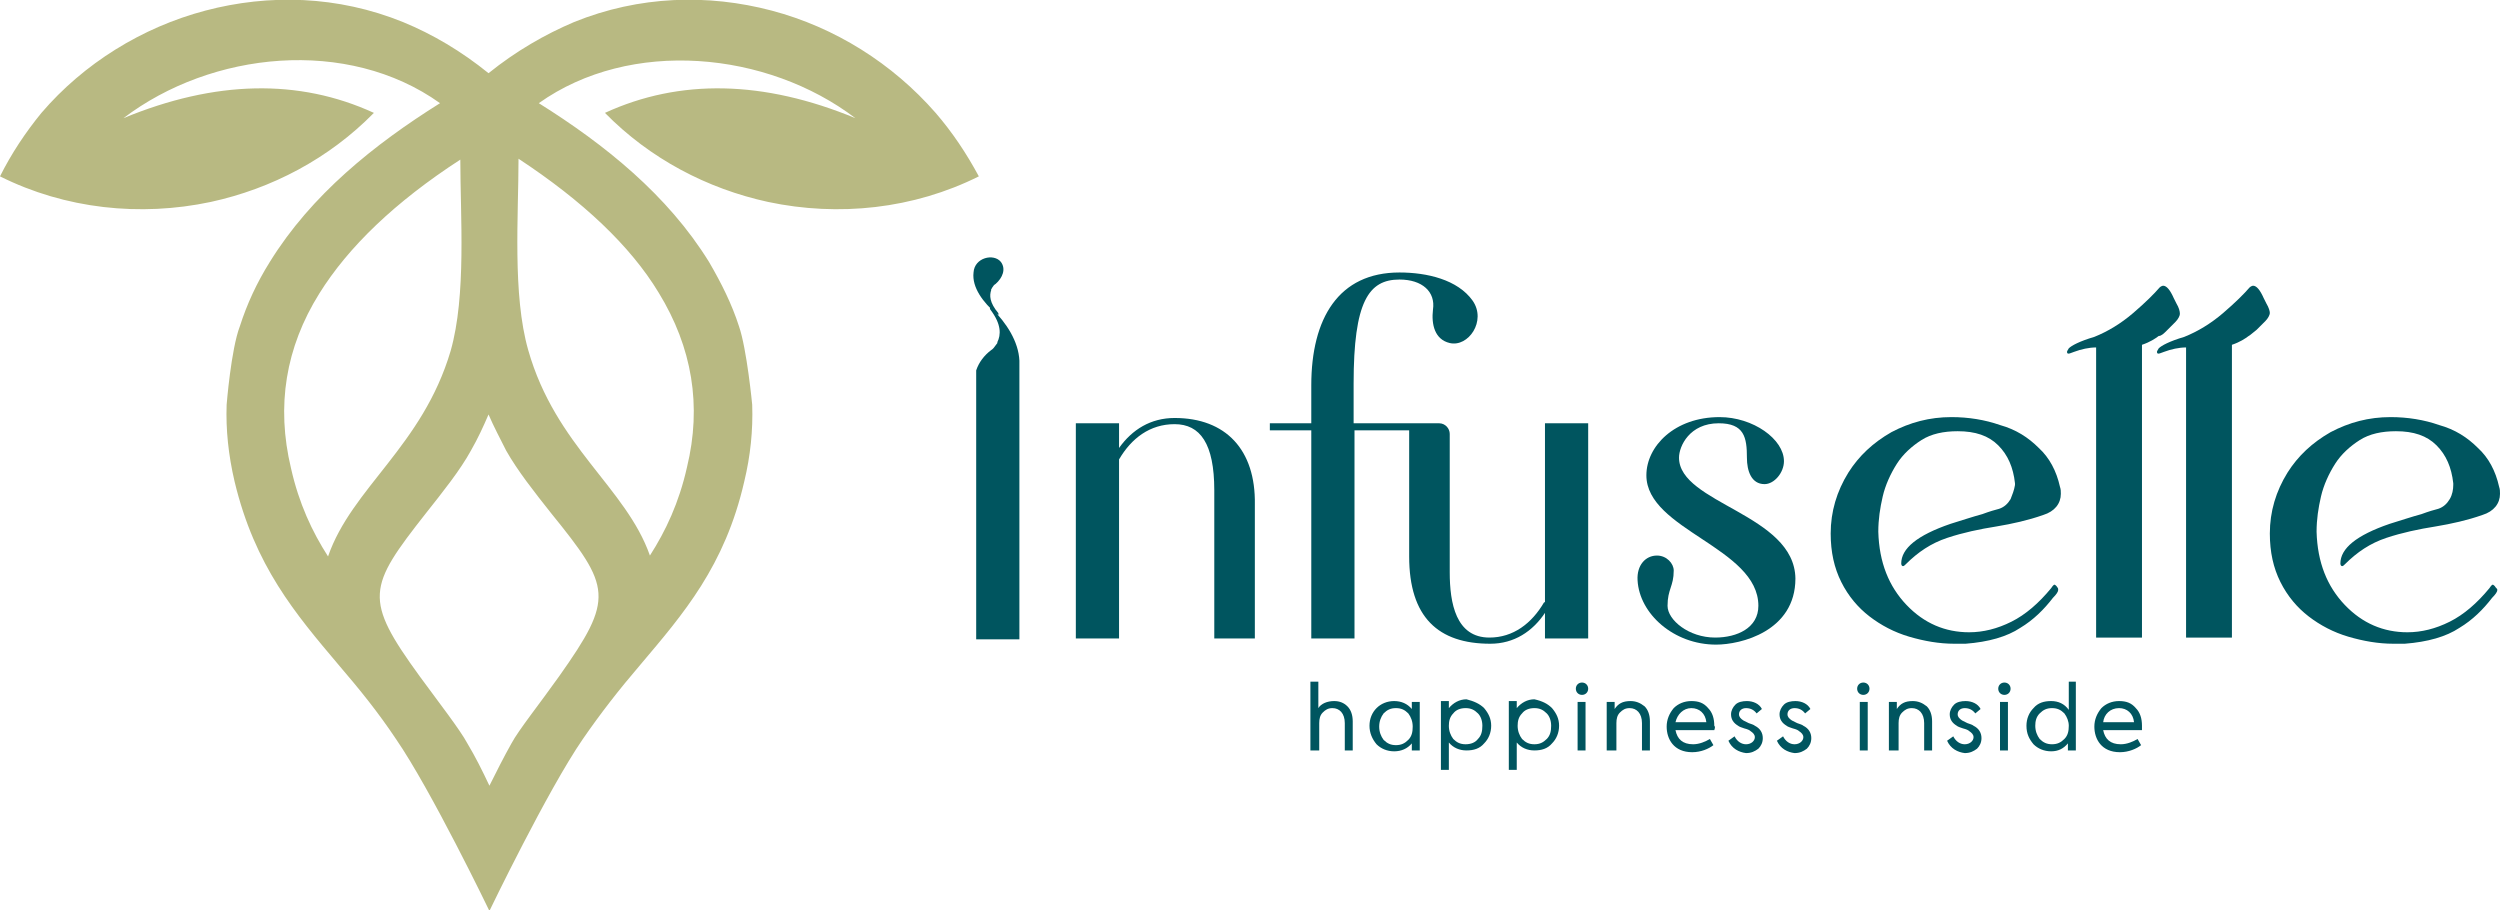
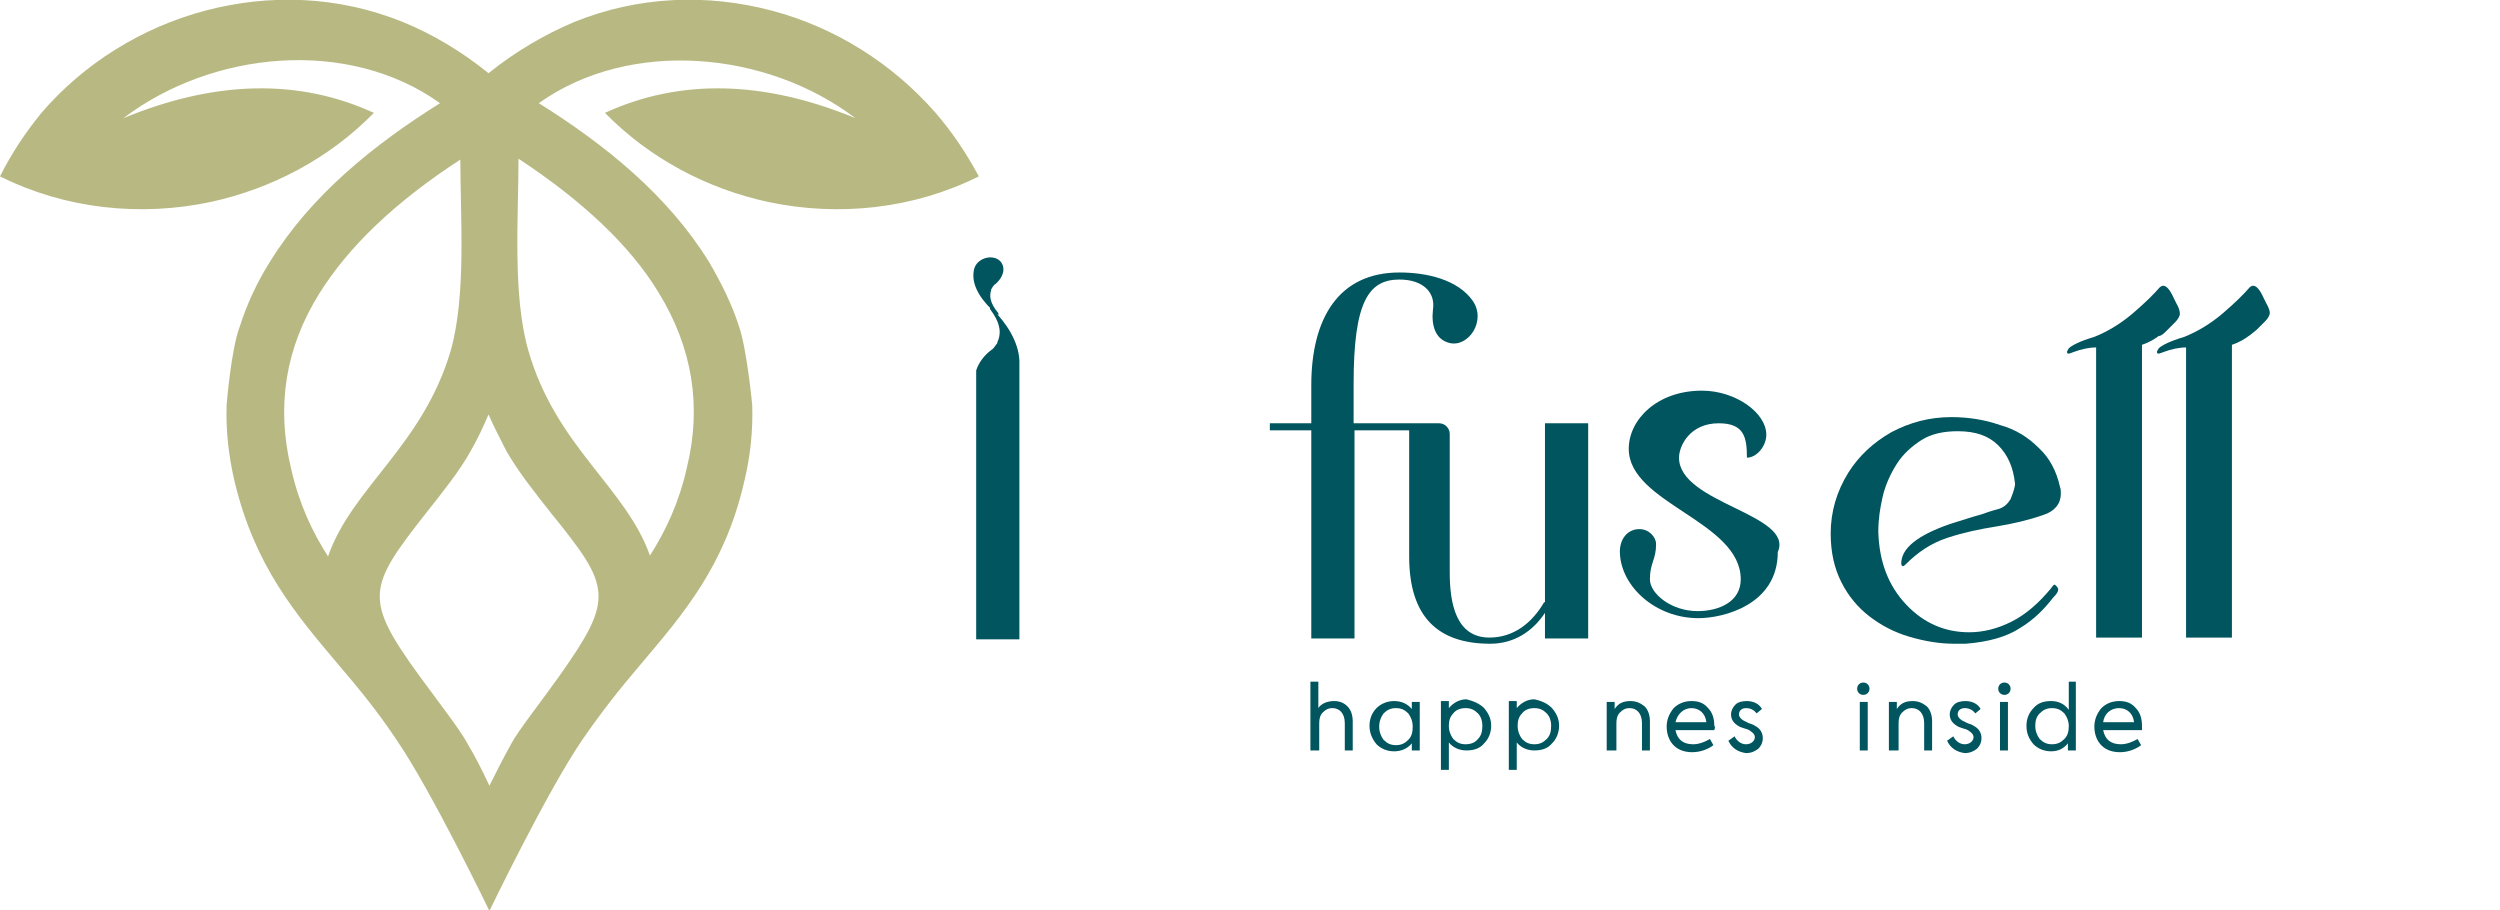
<svg xmlns="http://www.w3.org/2000/svg" version="1.1" id="Calque_1" x="0px" y="0px" viewBox="0 0 283.5 103.2" style="enable-background:new 0 0 283.5 103.2;" xml:space="preserve">
  <style type="text/css">
	.st0{fill-rule:evenodd;clip-rule:evenodd;fill:#B8B982;}
	.st1{fill:#00555F;}
</style>
  <g>
    <g>
      <g>
        <g>
          <path class="st0" d="M106.1,12.8c-4.9-5.6-11.4-9.7-18.6-11.6c-7.2-1.9-15-1.7-22.4,1.3c-3.3,1.4-6.6,3.3-9.7,5.8c0,0,0,0,0,0      c0,0,0,0,0,0c0,0,0,0,0,0c0,0,0,0,0,0c-3.1-2.5-6.3-4.4-9.7-5.8c-7.4-3-15.2-3.2-22.4-1.3c-7.2,1.9-13.8,6-18.6,11.6      C2.9,15,1.3,17.4,0,20c7.4,3.7,15.9,4.6,23.9,2.9c6.9-1.5,13.4-4.9,18.5-10.1c-8.5-3.9-18-3.7-28.4,0.6      c10-7.6,25.4-9.2,35.9-1.7c-7.5,4.7-14.6,10.4-19.3,18c-1.5,2.4-2.6,4.8-3.4,7.3c-1,2.6-1.5,8.9-1.5,8.9      c-0.1,2.8,0.2,5.7,0.9,8.7c2.3,9.6,6.9,15,11.8,20.8c2.4,2.8,4.5,5.4,6.5,8.4c0,0,0,0,0,0c4,5.8,10.6,19.5,10.6,19.5      c0,0,0,0,0,0c0,0,0,0,0,0c0,0,6.6-13.7,10.6-19.5c0,0,0,0,0,0c2-2.9,4.1-5.6,6.5-8.4c4.9-5.8,9.6-11.2,11.8-20.8      c0.7-2.9,1-5.8,0.9-8.7c0,0-0.6-6.3-1.5-8.9c-0.8-2.5-2-4.9-3.4-7.3c-4.7-7.6-11.8-13.3-19.3-18C71.5,4.3,87,5.8,97,13.4      c-10.4-4.3-19.9-4.5-28.4-0.6c5.1,5.2,11.6,8.6,18.5,10.1c8,1.7,16.5,0.8,23.9-2.9C109.6,17.4,108,15,106.1,12.8z M37.2,63.1      c-1.8-2.8-3.3-6-4.2-10c-1.7-7.1-0.6-13.7,3.2-19.8c3.3-5.3,8.6-10.4,16-15.2c0,6.4,0.7,15.4-1.1,21.7      C47.9,50.6,39.9,55.3,37.2,63.1z M63.4,76.7c-2.2,3.1-4.6,6.1-5.4,7.6c-0.9,1.6-1.7,3.2-2.5,4.8c-0.8-1.7-1.6-3.3-2.5-4.8      c-0.8-1.5-3.2-4.6-5.4-7.6c-6.4-8.8-5.9-10.1,0.7-18.5c1.9-2.4,3.9-4.9,5.1-7.1c0.8-1.4,1.4-2.7,2-4.1c0,0,0,0,0,0c0,0,0,0,0,0      c0.6,1.4,1.3,2.7,2,4.1c1.3,2.3,3.2,4.7,5.1,7.1C69.3,66.6,69.7,67.8,63.4,76.7z M74.7,33.2c3.8,6.2,4.9,12.8,3.2,19.8      c-0.9,4-2.4,7.2-4.2,10C71,55.3,63,50.6,59.9,39.7c-1.8-6.3-1.1-15.3-1.1-21.7C66.1,22.8,71.5,27.9,74.7,33.2z" />
        </g>
      </g>
      <g>
        <g>
          <g>
-             <path class="st1" d="M133.2,47.4c-2.7,0-4.8,1.3-6.3,3.4V48h-4.9v24.4h4.9V52.1c1.4-2.4,3.5-4,6.3-4c2.9,0,4.5,2.2,4.5,7.5       v16.8h4.6V57.2C142.4,51,139,47.4,133.2,47.4z" />
-           </g>
+             </g>
          <g>
            <path class="st1" d="M175.1,68.3c-1.4,2.4-3.5,4-6.2,4c-3.8,0-4.5-3.9-4.5-7.4V49.2c0-0.6-0.5-1.2-1.2-1.2h-2.6h-0.9h-6.2v-4.5       c0-9.3,1.7-11.8,5.2-11.8c2.6,0,4.1,1.4,3.8,3.4c-0.2,1.7,0.2,3.4,1.9,3.8c2.1,0.5,4.2-2.5,2.6-4.8c-1.7-2.4-5.2-3.2-8.3-3.2       c-6.9,0-10,5.2-10,12.8V48h-4.7v0.8h4.7v23.6h4.9V48.8h6.2v14.3c0,6.9,3.3,9.9,9.2,9.9c2.7,0,4.8-1.4,6.2-3.5v2.9h4.9V48h-4.9       V68.3z" />
          </g>
-           <path class="st1" d="M190.4,51.9c0-1.3,1.2-3.9,4.5-3.9c2.9,0,3.2,1.6,3.2,3.9c0,1.5,0.5,3,2,3c1.1,0,2.2-1.3,2.2-2.6      c0-2.5-3.5-5-7.3-5c-5.1,0-8.3,3.3-8.3,6.6c0,6.2,12.7,8.2,12.7,14.8c0,2.5-2.4,3.6-4.9,3.6c-3,0-5.4-2-5.4-3.6      c0-1.9,0.7-2.2,0.7-4c0-0.8-0.8-1.7-1.9-1.7c-1.3,0-2.3,1.1-2.2,2.8c0.2,3.8,4.1,7.3,8.9,7.3c2.8,0,9-1.5,9-7.5      C203.5,58.3,190.4,57.1,190.4,51.9z" />
+           <path class="st1" d="M190.4,51.9c0-1.3,1.2-3.9,4.5-3.9c2.9,0,3.2,1.6,3.2,3.9c1.1,0,2.2-1.3,2.2-2.6      c0-2.5-3.5-5-7.3-5c-5.1,0-8.3,3.3-8.3,6.6c0,6.2,12.7,8.2,12.7,14.8c0,2.5-2.4,3.6-4.9,3.6c-3,0-5.4-2-5.4-3.6      c0-1.9,0.7-2.2,0.7-4c0-0.8-0.8-1.7-1.9-1.7c-1.3,0-2.3,1.1-2.2,2.8c0.2,3.8,4.1,7.3,8.9,7.3c2.8,0,9-1.5,9-7.5      C203.5,58.3,190.4,57.1,190.4,51.9z" />
          <path class="st1" d="M228,56.6c-0.3,0.5-0.7,0.9-1.3,1.1c-0.4,0.1-1.1,0.3-1.9,0.6c-1.1,0.3-2.3,0.7-3.6,1.1      c-3.8,1.3-5.6,2.8-5.6,4.5c0,0.2,0.1,0.3,0.2,0.3c0.1,0,0.2-0.1,0.3-0.2c1.4-1.4,2.9-2.4,4.7-3c1.8-0.6,3.7-1,5.6-1.3      c1.8-0.3,3.6-0.7,5.3-1.3c1.3-0.4,2-1.3,2-2.4c0-0.3,0-0.5-0.1-0.8c-0.4-1.8-1.2-3.3-2.4-4.4c-1.2-1.2-2.6-2.1-4.4-2.6      c-1.7-0.6-3.6-0.9-5.5-0.9c-2.5,0-4.7,0.6-6.8,1.7c-2.1,1.2-3.7,2.7-4.9,4.6c-1.3,2.1-2,4.4-2,6.9c0,2.1,0.4,3.9,1.2,5.5      c0.8,1.6,1.9,2.9,3.2,3.9c1.3,1,2.8,1.8,4.5,2.3c1.7,0.5,3.4,0.8,5.1,0.8c0.4,0,0.9,0,1.3,0c2.6-0.2,4.7-0.8,6.2-1.8      c1.5-0.9,2.7-2.1,3.7-3.4c0.4-0.4,0.6-0.7,0.6-0.9c0-0.1,0-0.2-0.1-0.3l0,0c-0.1-0.2-0.3-0.3-0.3-0.3c-0.1,0-0.2,0.1-0.4,0.4      c-1.4,1.7-2.9,3-4.5,3.8c-1.6,0.8-3.2,1.2-4.8,1.2c-2.7,0-5.1-1-7.1-3.1c-2-2.1-3.1-4.8-3.2-8.3c0-1.4,0.2-2.7,0.5-4      c0.3-1.3,0.9-2.6,1.6-3.7c0.7-1.1,1.7-2,2.8-2.7c1.1-0.7,2.5-1,4.1-1c2,0,3.5,0.5,4.6,1.6c1.1,1.1,1.7,2.5,1.9,4.3V55      C228.4,55.6,228.2,56.1,228,56.6z" />
-           <path class="st1" d="M283,66.6c-0.1-0.2-0.3-0.3-0.3-0.3c-0.1,0-0.2,0.1-0.4,0.4c-1.4,1.7-2.9,3-4.5,3.8      c-1.6,0.8-3.2,1.2-4.8,1.2c-2.7,0-5.1-1-7.1-3.1c-2-2.1-3.1-4.8-3.2-8.3c0-1.4,0.2-2.7,0.5-4c0.3-1.3,0.9-2.6,1.6-3.7      c0.7-1.1,1.7-2,2.8-2.7c1.1-0.7,2.5-1,4.1-1c2,0,3.5,0.5,4.6,1.6c1.1,1.1,1.7,2.5,1.9,4.3V55c0,0.5-0.1,1.1-0.4,1.6      c-0.3,0.5-0.7,0.9-1.3,1.1c-0.4,0.1-1.1,0.3-1.9,0.6c-1.1,0.3-2.3,0.7-3.6,1.1c-3.8,1.3-5.6,2.8-5.6,4.5c0,0.2,0.1,0.3,0.2,0.3      c0.1,0,0.2-0.1,0.3-0.2c1.4-1.4,2.9-2.4,4.7-3c1.8-0.6,3.7-1,5.6-1.3c1.8-0.3,3.6-0.7,5.3-1.3c1.3-0.4,2-1.3,2-2.4      c0-0.3,0-0.5-0.1-0.8c-0.4-1.8-1.2-3.3-2.4-4.4c-1.2-1.2-2.6-2.1-4.4-2.6c-1.7-0.6-3.6-0.9-5.5-0.9c-2.5,0-4.7,0.6-6.8,1.7      c-2.1,1.2-3.7,2.7-4.9,4.6c-1.3,2.1-2,4.4-2,6.9c0,2.1,0.4,3.9,1.2,5.5c0.8,1.6,1.9,2.9,3.2,3.9c1.3,1,2.8,1.8,4.5,2.3      c1.7,0.5,3.4,0.8,5.1,0.8c0.4,0,0.9,0,1.3,0c2.6-0.2,4.7-0.8,6.2-1.8c1.5-0.9,2.7-2.1,3.7-3.4c0.4-0.4,0.6-0.7,0.6-0.9      C283.2,66.8,283.1,66.7,283,66.6L283,66.6z" />
          <path class="st1" d="M245.7,37.5c0.3-0.3,0.7-0.7,1-1c0.3-0.3,0.5-0.7,0.5-0.9c0-0.3-0.1-0.7-0.4-1.2l-0.3-0.6      c-0.4-0.9-0.8-1.4-1.2-1.4c-0.1,0-0.3,0.1-0.4,0.2c-0.6,0.7-1.6,1.7-3,2.9c-1.4,1.2-2.9,2.1-4.4,2.7c-1.7,0.5-2.6,1-2.9,1.3      c-0.1,0.2-0.2,0.3-0.2,0.4c0,0.2,0.1,0.2,0.2,0.2c0.1,0,0.3-0.1,0.6-0.2c0.8-0.3,1.7-0.5,2.5-0.5v32.9h5.2V39.1      c0.9-0.3,1.5-0.7,1.9-1C245.1,38.1,245.4,37.8,245.7,37.5z" />
          <path class="st1" d="M257,34.4l-0.3-0.6c-0.4-0.9-0.8-1.4-1.2-1.4c-0.1,0-0.3,0.1-0.4,0.2c-0.6,0.7-1.6,1.7-3,2.9      c-1.4,1.2-2.9,2.1-4.4,2.7c-1.7,0.5-2.6,1-2.9,1.3c-0.1,0.2-0.2,0.3-0.2,0.4c0,0.2,0.1,0.2,0.2,0.2c0.1,0,0.3-0.1,0.6-0.2      c0.8-0.3,1.7-0.5,2.5-0.5v32.9h5.2V39.1c0.9-0.3,1.5-0.7,1.9-1c0.2-0.1,0.5-0.4,0.9-0.7c0.3-0.3,0.7-0.7,1-1      c0.3-0.3,0.5-0.7,0.5-0.9C257.4,35.3,257.3,34.9,257,34.4z" />
          <g>
            <g>
              <path class="st1" d="M113,35.6C113,35.6,113,35.6,113,35.6c0.1,0.1,0.2,0.1,0.2,0.1c0.1-0.1,0-0.1,0-0.2c0,0,0,0,0,0        c-1-1.2-1-2-0.8-2.6c0,0,0,0,0-0.1c0.1-0.1,0.1-0.2,0.2-0.3c0,0,0,0,0,0c0.1-0.2,0.3-0.3,0.3-0.3c0.8-0.7,1.2-1.7,0.6-2.5        c-0.8-1-3-0.5-3.1,1.2C110.2,32.6,111.5,34.3,113,35.6z" />
            </g>
          </g>
          <g>
            <path class="st1" d="M112.4,39.7c0,0,0.2-0.1,0.4-0.4c0,0,0,0,0,0c0.1-0.1,0.2-0.3,0.3-0.4c0,0,0,0,0-0.1       c0.4-0.8,0.5-2-0.8-3.7c0,0,0,0,0,0c0,0-0.1-0.2,0-0.2c0,0,0.1-0.1,0.2,0.1c0,0,0,0,0,0c1.6,1.6,3,3.7,3.1,5.9l0,0v31.6h-4.9       V42l0,0C111,41.1,111.6,40.3,112.4,39.7z" />
          </g>
        </g>
        <g>
          <g>
            <path class="st1" d="M148.6,85.1v-7.8h0.9v3c0.3-0.5,1-0.8,1.8-0.8c0.6,0,1.1,0.2,1.5,0.6c0.4,0.4,0.6,1,0.6,1.7v3.3h-0.9v-3.1       c0-1.1-0.6-1.7-1.4-1.7c-0.5,0-0.8,0.2-1.1,0.5c-0.3,0.3-0.4,0.7-0.4,1.2v3.1H148.6z" />
            <path class="st1" d="M160.1,79.6h0.9v5.5h-0.9v-0.8c-0.5,0.6-1.2,0.9-2,0.9c-0.8,0-1.5-0.3-2-0.8c-0.5-0.6-0.8-1.3-0.8-2.1       c0-0.8,0.3-1.5,0.8-2c0.5-0.5,1.2-0.8,2-0.8c0.8,0,1.5,0.3,2,0.9V79.6z M159.7,80.9c-0.4-0.4-0.8-0.6-1.4-0.6       c-0.6,0-1,0.2-1.4,0.6c-0.3,0.4-0.5,0.9-0.5,1.5c0,0.6,0.2,1.1,0.5,1.5c0.4,0.4,0.8,0.6,1.4,0.6c0.6,0,1-0.2,1.4-0.6       c0.4-0.4,0.5-0.9,0.5-1.5C160.2,81.8,160,81.3,159.7,80.9z" />
            <path class="st1" d="M168.3,80.3c0.5,0.6,0.8,1.2,0.8,2c0,0.8-0.3,1.5-0.8,2c-0.5,0.6-1.2,0.8-2,0.8c-0.8,0-1.5-0.3-2-0.9v3.1       h-0.9v-7.8h0.9v0.8c0.5-0.6,1.2-1,2-1C167.1,79.5,167.8,79.8,168.3,80.3z M167.6,83.8c0.4-0.4,0.5-0.9,0.5-1.5       c0-0.6-0.2-1.1-0.5-1.4c-0.4-0.4-0.8-0.6-1.4-0.6c-0.6,0-1.1,0.2-1.4,0.6c-0.4,0.4-0.5,0.9-0.5,1.4c0,0.6,0.2,1.1,0.5,1.5       c0.4,0.4,0.8,0.6,1.4,0.6C166.8,84.4,167.3,84.2,167.6,83.8z" />
            <path class="st1" d="M176,80.3c0.5,0.6,0.8,1.2,0.8,2c0,0.8-0.3,1.5-0.8,2c-0.5,0.6-1.2,0.8-2,0.8c-0.8,0-1.5-0.3-2-0.9v3.1       h-0.9v-7.8h0.9v0.8c0.5-0.6,1.2-1,2-1C174.9,79.5,175.5,79.8,176,80.3z M175.4,83.8c0.4-0.4,0.5-0.9,0.5-1.5       c0-0.6-0.2-1.1-0.5-1.4c-0.4-0.4-0.8-0.6-1.4-0.6c-0.6,0-1.1,0.2-1.4,0.6c-0.4,0.4-0.5,0.9-0.5,1.4c0,0.6,0.2,1.1,0.5,1.5       c0.4,0.4,0.8,0.6,1.4,0.6C174.6,84.4,175,84.2,175.4,83.8z" />
-             <path class="st1" d="M178.7,78.1c0-0.4,0.3-0.7,0.7-0.7c0.4,0,0.7,0.3,0.7,0.7c0,0.4-0.3,0.7-0.7,0.7       C179,78.8,178.7,78.5,178.7,78.1z M179.8,85.1h-0.9v-5.5h0.9V85.1z" />
            <path class="st1" d="M182.2,85.1v-5.5h0.9v0.8c0.4-0.6,0.9-0.9,1.8-0.9c0.6,0,1.1,0.2,1.6,0.6c0.4,0.4,0.6,1,0.6,1.7v3.3h-0.9       v-3.1c0-1.1-0.6-1.7-1.4-1.7c-0.5,0-0.8,0.2-1.1,0.5c-0.3,0.3-0.4,0.7-0.4,1.2v3.1H182.2z" />
            <path class="st1" d="M194.4,82.8H190c0.2,1,0.8,1.6,2,1.6c0.7,0,1.4-0.3,1.9-0.6l0.4,0.7c-0.5,0.4-1.4,0.8-2.4,0.8       c-2.1,0-2.9-1.5-2.9-2.9c0-0.8,0.3-1.5,0.8-2.1c0.5-0.5,1.2-0.8,2-0.8c0.8,0,1.4,0.2,1.9,0.8c0.5,0.5,0.7,1.2,0.7,2       C194.5,82.4,194.5,82.5,194.4,82.8z M190,81.9h3.5c-0.1-1-0.8-1.6-1.7-1.6C190.9,80.3,190.2,81,190,81.9z" />
            <path class="st1" d="M196,84l0.7-0.5c0.3,0.6,0.8,0.9,1.3,0.9c0.6,0,1-0.4,1-0.8c0-0.3-0.2-0.5-0.5-0.7       c-0.1-0.1-0.3-0.2-0.7-0.3c-0.3-0.1-0.6-0.2-0.7-0.3c-0.5-0.3-0.8-0.7-0.8-1.3c0-0.4,0.2-0.8,0.5-1.1c0.3-0.3,0.8-0.4,1.3-0.4       c0.7,0,1.4,0.3,1.7,0.9l-0.6,0.5c-0.3-0.4-0.7-0.6-1.2-0.6c-0.5,0-0.8,0.3-0.8,0.7c0,0.3,0.2,0.5,0.5,0.7l0.6,0.3       c0.3,0.1,0.6,0.2,0.7,0.3c0.6,0.3,0.9,0.8,0.9,1.4c0,0.5-0.2,0.9-0.5,1.2c-0.4,0.3-0.8,0.5-1.4,0.5       C197.2,85.3,196.4,84.9,196,84z" />
-             <path class="st1" d="M201.5,84l0.7-0.5c0.3,0.6,0.8,0.9,1.3,0.9c0.6,0,1-0.4,1-0.8c0-0.3-0.2-0.5-0.5-0.7       c-0.1-0.1-0.3-0.2-0.7-0.3c-0.3-0.1-0.6-0.2-0.7-0.3c-0.5-0.3-0.8-0.7-0.8-1.3c0-0.4,0.2-0.8,0.5-1.1c0.3-0.3,0.8-0.4,1.3-0.4       c0.7,0,1.4,0.3,1.7,0.9l-0.6,0.5c-0.3-0.4-0.7-0.6-1.2-0.6c-0.5,0-0.8,0.3-0.8,0.7c0,0.3,0.2,0.5,0.5,0.7l0.6,0.3       c0.3,0.1,0.6,0.2,0.7,0.3c0.6,0.3,0.9,0.8,0.9,1.4c0,0.5-0.2,0.9-0.5,1.2c-0.4,0.3-0.8,0.5-1.4,0.5       C202.7,85.3,201.9,84.9,201.5,84z" />
            <path class="st1" d="M210.6,78.1c0-0.4,0.3-0.7,0.7-0.7c0.4,0,0.7,0.3,0.7,0.7c0,0.4-0.3,0.7-0.7,0.7       C210.9,78.8,210.6,78.5,210.6,78.1z M211.8,85.1h-0.9v-5.5h0.9V85.1z" />
            <path class="st1" d="M214.2,85.1v-5.5h0.9v0.8c0.4-0.6,0.9-0.9,1.8-0.9c0.6,0,1.1,0.2,1.6,0.6c0.4,0.4,0.6,1,0.6,1.7v3.3h-0.9       v-3.1c0-1.1-0.6-1.7-1.4-1.7c-0.5,0-0.8,0.2-1.1,0.5c-0.3,0.3-0.4,0.7-0.4,1.2v3.1H214.2z" />
            <path class="st1" d="M220.8,84l0.7-0.5c0.3,0.6,0.8,0.9,1.3,0.9c0.6,0,1-0.4,1-0.8c0-0.3-0.2-0.5-0.5-0.7       c-0.1-0.1-0.3-0.2-0.7-0.3c-0.3-0.1-0.6-0.2-0.7-0.3c-0.5-0.3-0.8-0.7-0.8-1.3c0-0.4,0.2-0.8,0.5-1.1c0.3-0.3,0.8-0.4,1.3-0.4       c0.7,0,1.4,0.3,1.7,0.9l-0.6,0.5c-0.3-0.4-0.7-0.6-1.2-0.6c-0.5,0-0.8,0.3-0.8,0.7c0,0.3,0.2,0.5,0.5,0.7l0.6,0.3       c0.3,0.1,0.6,0.2,0.7,0.3c0.6,0.3,0.9,0.8,0.9,1.4c0,0.5-0.2,0.9-0.5,1.2c-0.4,0.3-0.8,0.5-1.4,0.5       C222,85.3,221.2,84.9,220.8,84z" />
            <path class="st1" d="M226.6,78.1c0-0.4,0.3-0.7,0.7-0.7c0.4,0,0.7,0.3,0.7,0.7c0,0.4-0.3,0.7-0.7,0.7       C226.9,78.8,226.6,78.5,226.6,78.1z M227.7,85.1h-0.9v-5.5h0.9V85.1z" />
            <path class="st1" d="M234.5,77.3h0.9v7.8h-0.9v-0.8c-0.5,0.6-1.1,0.9-1.9,0.9c-0.8,0-1.5-0.3-2-0.8c-0.5-0.6-0.8-1.2-0.8-2.1       c0-0.8,0.3-1.5,0.8-2c0.5-0.6,1.2-0.8,2-0.8c0.8,0,1.5,0.3,2,1V77.3z M234.1,80.9c-0.4-0.4-0.8-0.6-1.4-0.6s-1,0.2-1.4,0.6       c-0.4,0.4-0.5,0.9-0.5,1.4c0,0.6,0.2,1.1,0.5,1.5c0.4,0.4,0.8,0.6,1.4,0.6s1-0.2,1.4-0.6c0.4-0.4,0.5-0.9,0.5-1.5       C234.6,81.8,234.4,81.3,234.1,80.9z" />
            <path class="st1" d="M242.9,82.8h-4.4c0.2,1,0.8,1.6,2,1.6c0.7,0,1.4-0.3,1.9-0.6l0.4,0.7c-0.5,0.4-1.4,0.8-2.4,0.8       c-2.1,0-2.9-1.5-2.9-2.9c0-0.8,0.3-1.5,0.8-2.1c0.5-0.5,1.2-0.8,2-0.8c0.8,0,1.4,0.2,1.9,0.8c0.5,0.5,0.7,1.2,0.7,2       C242.9,82.4,242.9,82.5,242.9,82.8z M238.5,81.9h3.5c-0.1-1-0.8-1.6-1.7-1.6C239.3,80.3,238.6,81,238.5,81.9z" />
          </g>
        </g>
      </g>
    </g>
  </g>
</svg>